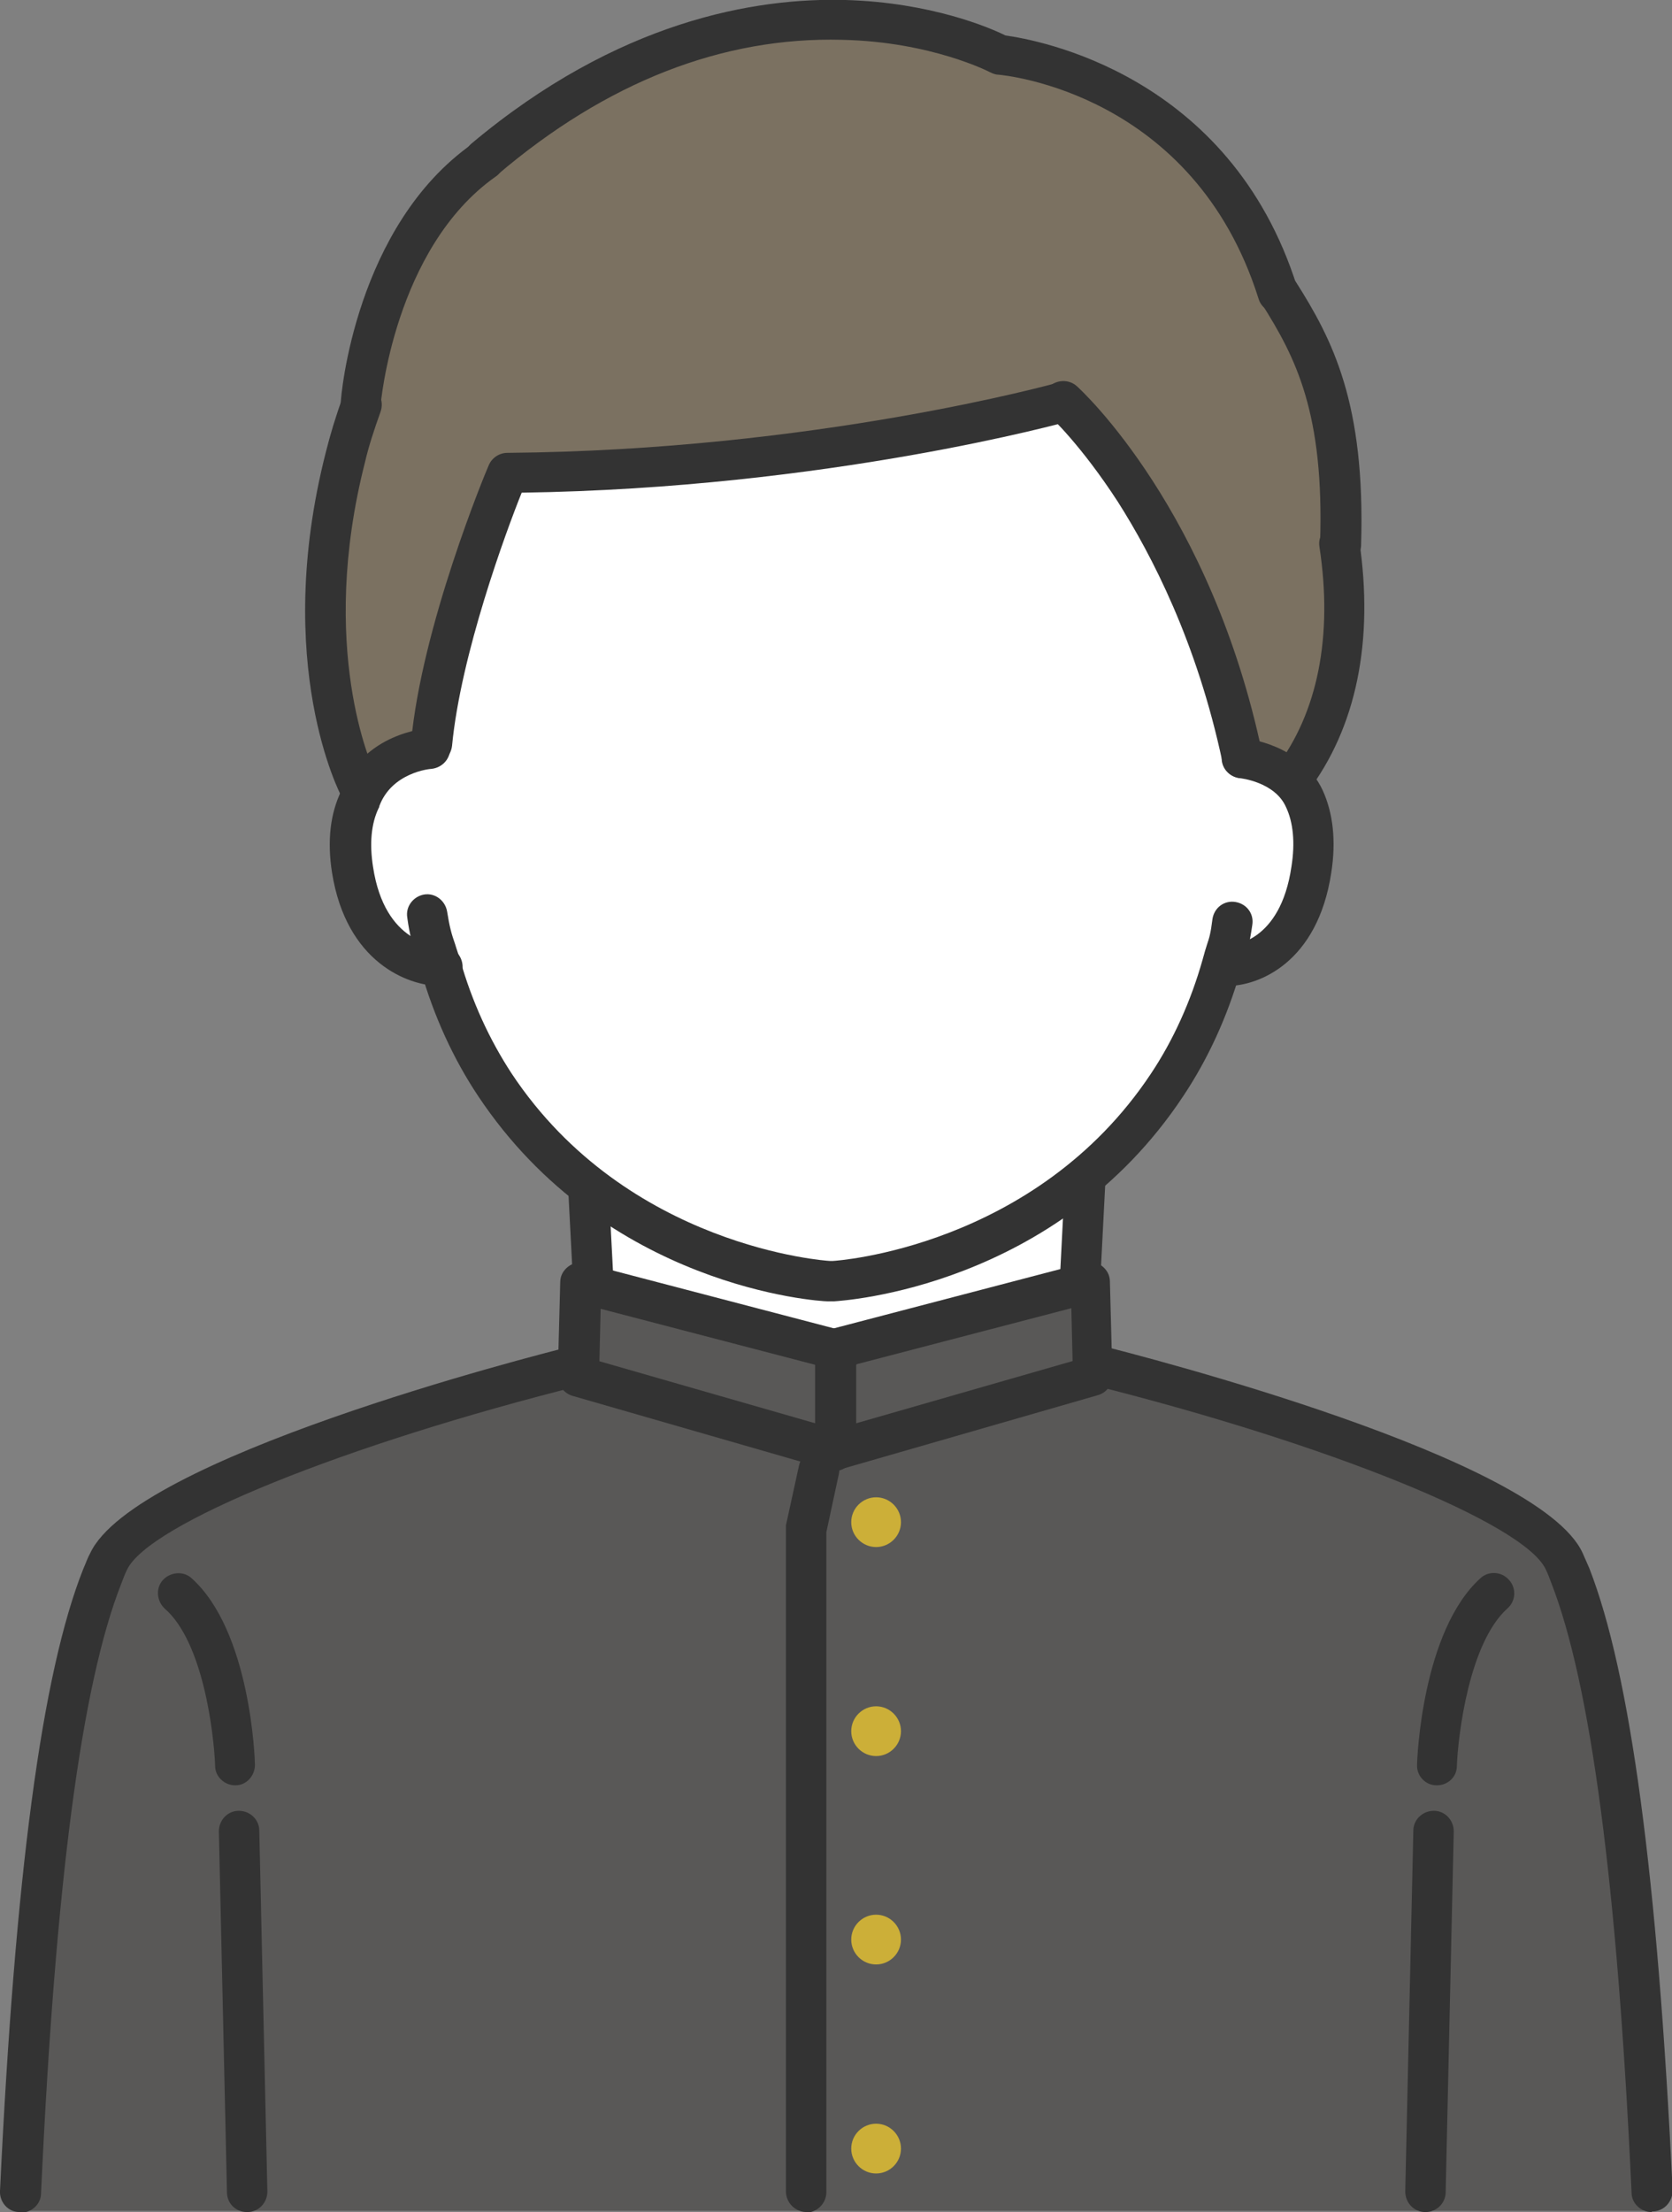
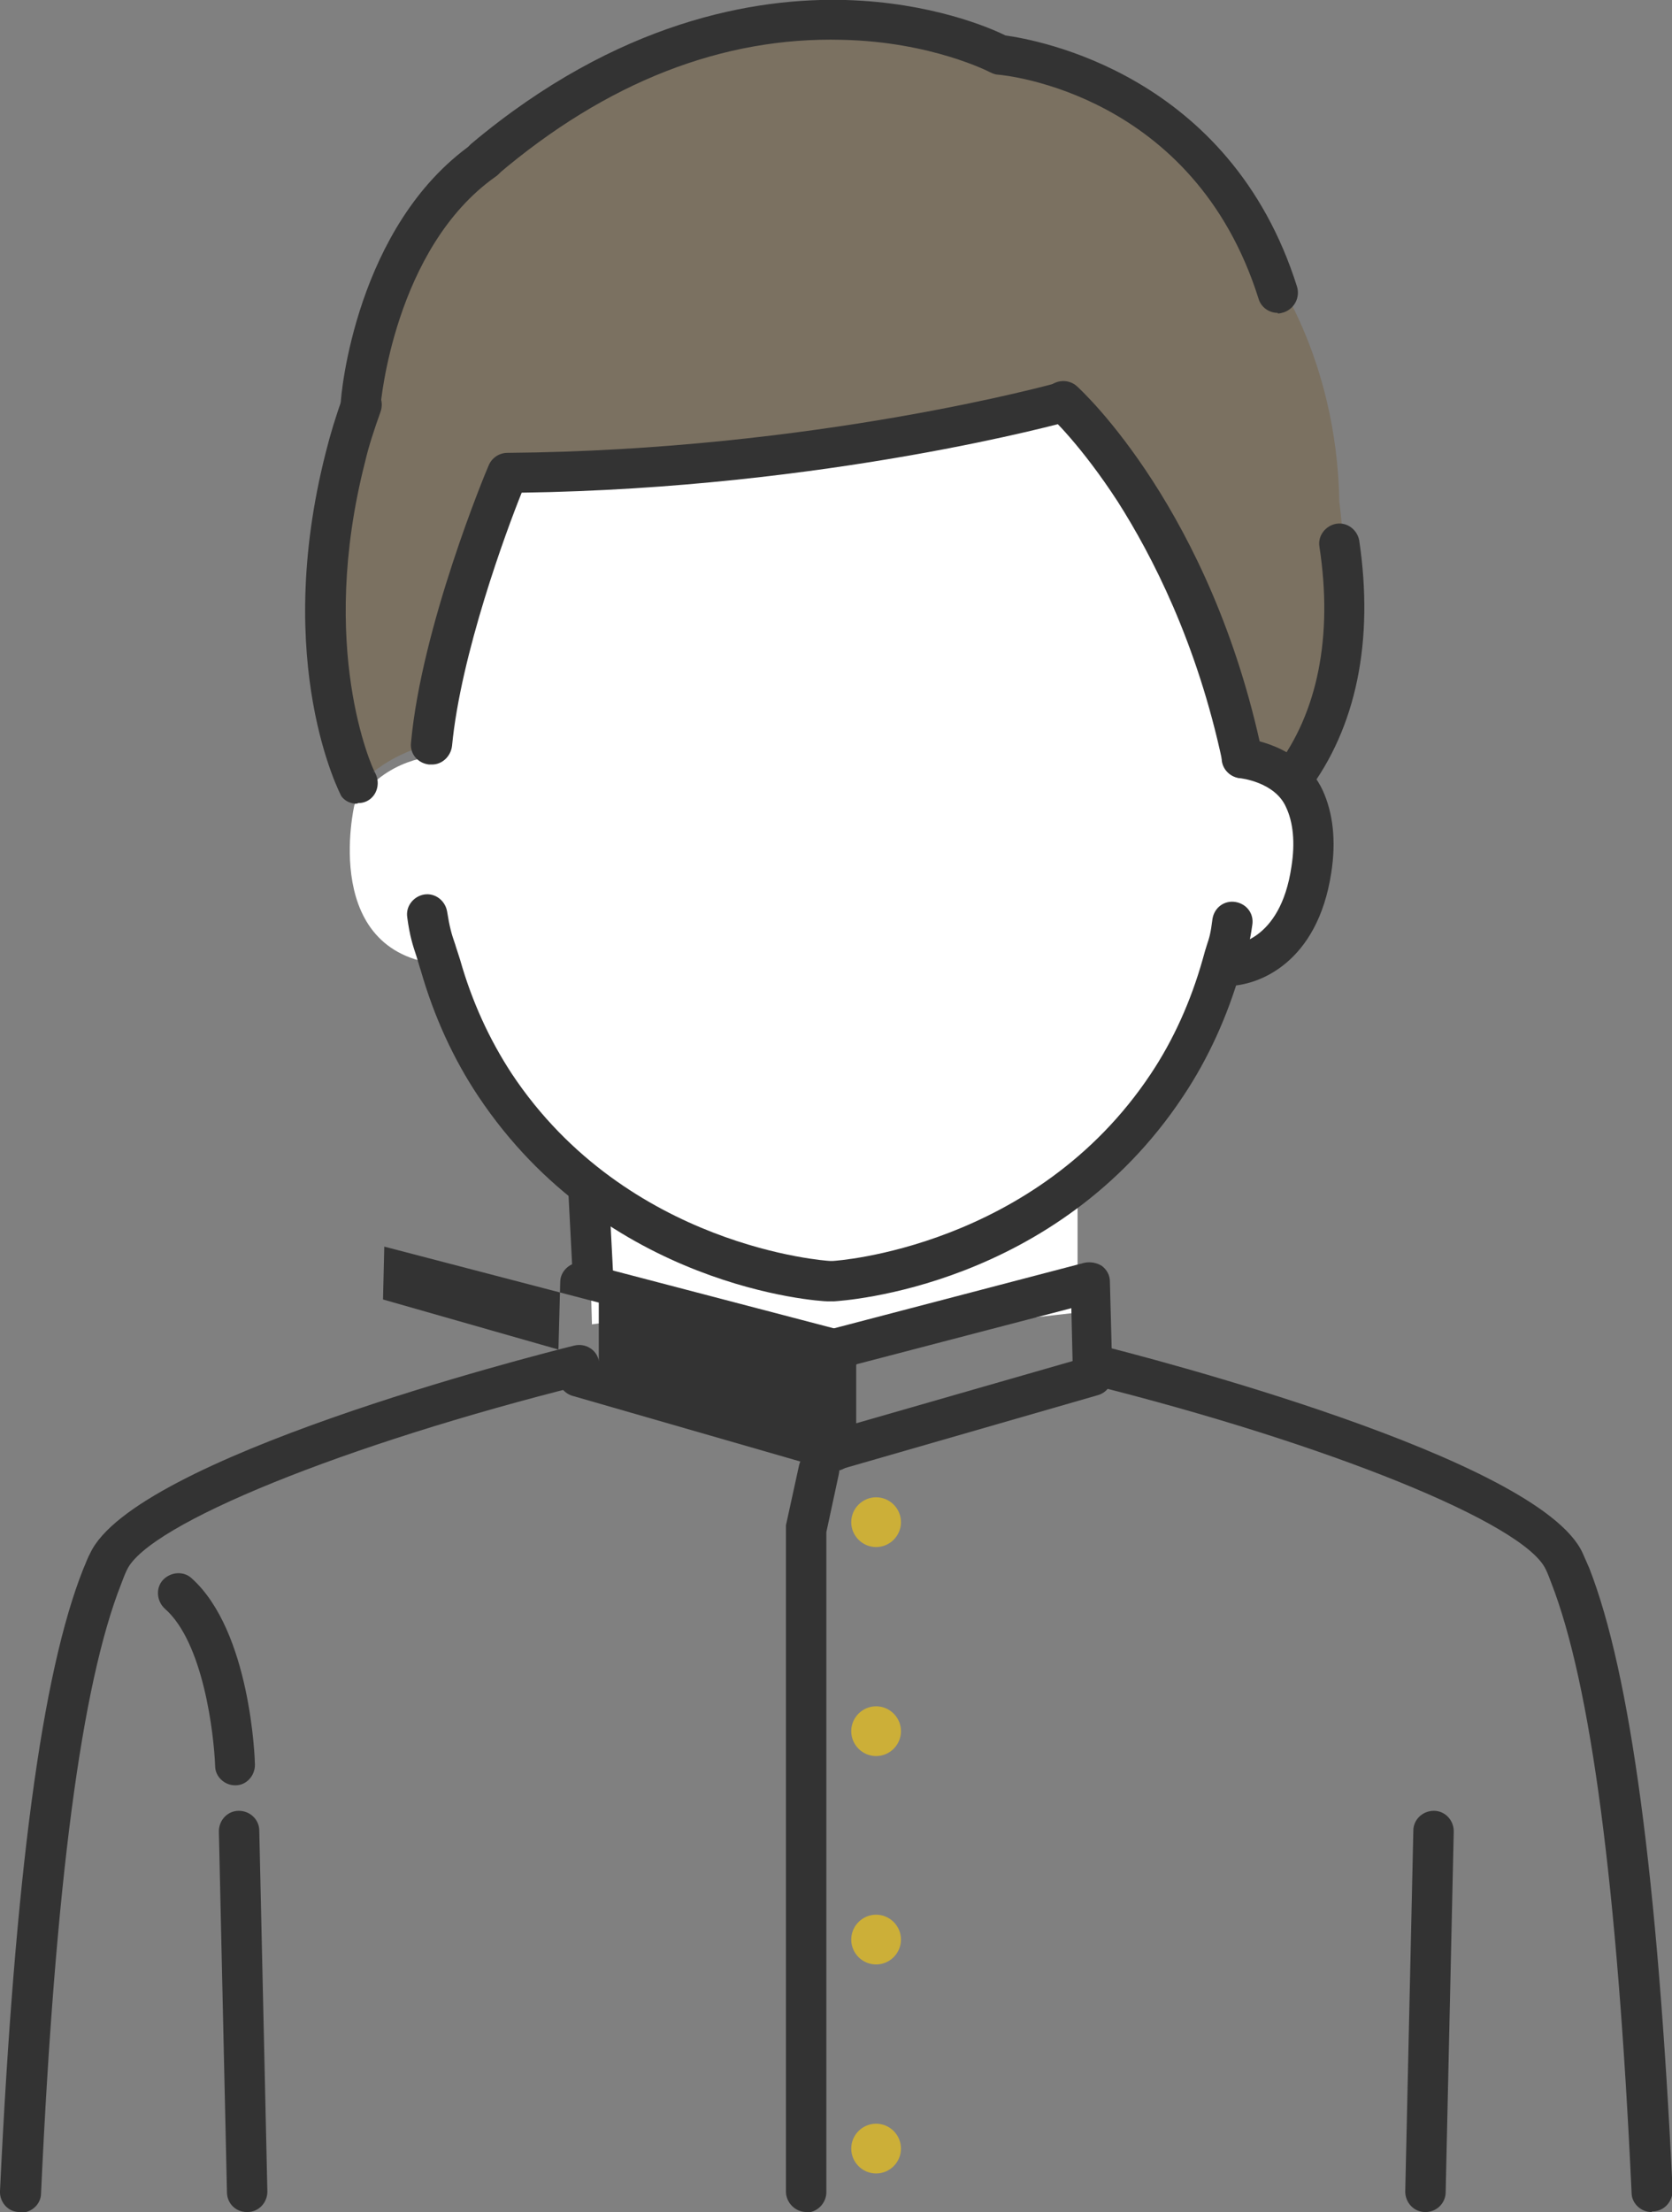
<svg xmlns="http://www.w3.org/2000/svg" id="_レイヤー_1" data-name="レイヤー_1" viewBox="0 0 268.9 355.6">
  <rect x="0" y="0" width="268.9" height="355.6" fill="#808080" stroke="none" />
  <defs>
    <style> .st0 { fill: #ccaf38; } .st1 { fill: #595857; } .st2 { fill: #fff; } .st3 { fill: #333; } .st4 { fill: #7b7161; } </style>
  </defs>
  <g>
    <path class="st2" d="M171,64.6s-25.5,8.2-91.2,12.6c0,0-2.8,3.1-9.7,44.4,0,0-7.9,0-13.1,7.8,0,0-5.8,24.6,14.9,25.7,0,0,3.4,19.9,22.7,36.2l.6,21.6s21.8-3.3,37.1,2.7l41-4.6v-21.9s14.1-10.2,20.6-32.7c0,0,21.5-1.9,17.2-27.2l-10.6-9.2c-1.9-21.3-29.5-55.6-29.5-55.6Z" />
    <path class="st4" d="M171,64.6s-41,12.6-89.5,11.4c0,0-11.3,25.5-12.2,43.6,0,0-6.8,1.5-11.2,6.3,0,0-14.1-22.1,0-59.8,0,0,4-29.6,20.5-41,0,0,27.3-27.7,61.5-21.6,0,0,13.5-.1,20.6,5.3,0,0,34.2,5.1,43.2,33.8,0,0,11.1,14.3,11.5,38.1,0,0,4.4,31-7.7,44.7,0,0-3.3-3.5-8.7-3.6,0,0-4.2-38.6-28.1-57.3Z" />
-     <path class="st1" d="M134.3,216.9l-39.7-10.9-1.5,13.4s-55,10.7-73.8,28.9c0,0-15.2,25.7-16.1,107.1h262.4s-1.4-71.4-14.2-104.4c0,0-13.4-18.5-74.4-31.3l-1.7-13.5-41,10.7Z" />
    <g>
      <path class="st0" d="M140.9,240.7c2.2,0,4,1.8,4,4s-1.8,4-4,4-4-1.8-4-4,1.8-4,4-4Z" />
      <path class="st0" d="M140.9,274.3c2.2,0,4,1.8,4,4s-1.8,4-4,4-4-1.8-4-4,1.8-4,4-4Z" />
      <path class="st0" d="M140.9,307.8c2.2,0,4,1.8,4,4s-1.8,4-4,4-4-1.8-4-4,1.8-4,4-4Z" />
      <path class="st0" d="M140.9,341.4c2.2,0,4,1.8,4,4s-1.8,4-4,4-4-1.8-4-4,1.8-4,4-4Z" />
    </g>
  </g>
  <g>
    <g>
      <path class="st3" d="M134.1,209.2c-1.7,0-3.2-1.3-3.2-3.1,0-1.8,1.3-3.3,3.1-3.4h0c.3,0,32.5-2.1,51.1-30.1,3.6-5.4,6.4-11.6,8.3-18.3.3-1.1.5-1.8.7-2.4.4-1.2.6-1.8.9-4.2.3-1.8,1.9-3,3.7-2.7,1.8.3,3,1.9,2.7,3.7-.4,2.8-.7,3.7-1.2,5.2-.2.5-.4,1.2-.7,2.2-2.1,7.3-5.2,14.1-9.2,20.1-20.4,30.8-54.7,32.9-56.2,33,0,0-.1,0-.2,0Z" />
      <path class="st3" d="M197.5,158.5c0,0-.2,0-.2,0-1.8,0-3.2-1.5-3.2-3.3s1.5-3.2,3.3-3.2c.8,0,8.5-.4,10.3-12.7.6-3.8.3-7.1-.9-9.6-1.8-4-7.3-4.6-7.4-4.6-1.8-.2-3.1-1.8-2.9-3.5.2-1.8,1.7-3.1,3.5-2.9.4,0,9.2.9,12.7,8.3,1.7,3.7,2.2,8.2,1.4,13.3-2.2,14.5-11.7,18.2-16.7,18.2Z" />
      <path class="st3" d="M133.3,209.2c0,0-.1,0-.2,0-1.4,0-35.7-2.2-56.2-33-4-6-7.1-12.8-9.2-20.1-.3-.9-.5-1.7-.7-2.3-.6-1.8-1.1-3.3-1.5-6.3-.3-1.8,1-3.4,2.7-3.7,1.8-.3,3.4,1,3.7,2.7.4,2.5.7,3.6,1.3,5.3.2.7.5,1.5.8,2.5,1.9,6.7,4.7,12.8,8.3,18.3,18.6,28,50.8,30.1,51.1,30.1,1.8,0,3.2,1.6,3.1,3.4,0,1.7-1.5,3.1-3.2,3.1Z" />
-       <path class="st3" d="M70.8,158.5c-5.2,0-15.1-3.8-17.4-18.2-.8-5.1-.3-9.5,1.5-13.2,3.6-9.2,13.5-10,14-10,1.8-.1,3.4,1.2,3.5,3,.1,1.8-1.2,3.3-3,3.5-.3,0-6.4.6-8.4,6,0,0,0,.2-.1.3-1.2,2.5-1.5,5.7-.9,9.5,1.9,12.4,10.2,12.7,11.1,12.7,0,0,0,0,0,0,1.8,0,3.2,1.4,3.3,3.2,0,1.8-1.4,3.2-3.2,3.3,0,0-.2,0-.2,0Z" />
      <path class="st3" d="M199.8,125.1c-1.5,0-2.9-1.1-3.2-2.6-4.1-19.3-11.4-33.3-16.8-41.8-5.9-9.1-10.9-13.8-11-13.8-1.3-1.2-1.4-3.3-.2-4.6,1.2-1.3,3.3-1.4,4.6-.2.9.8,21.6,20,29.8,59,.4,1.8-.8,3.5-2.5,3.9-.2,0-.5,0-.7,0Z" />
      <path class="st3" d="M207.8,128.7c-.7,0-1.4-.2-2-.7-1.4-1.1-1.7-3.1-.6-4.6,6.7-8.8,9.2-21.1,7-35.5-.3-1.8,1-3.4,2.7-3.7,1.8-.3,3.4,1,3.7,2.7,2.4,16.2-.5,30.1-8.3,40.4-.6.8-1.6,1.3-2.6,1.3Z" />
      <path class="st3" d="M57.4,129.2c-1,0-1.9-.4-2.5-1.2-.1-.2-11.2-21.2-2.5-55.3.7-2.8,1.6-5.8,2.7-8.8.6-1.7,2.5-2.5,4.2-1.9,1.7.6,2.5,2.5,1.9,4.2-1,2.8-1.9,5.5-2.5,8.1-7.6,29.8,1.1,49,1.6,49.9.8,1.4.5,3.2-.7,4.2-.6.5-1.3.7-2,.7ZM59.9,123.9c0,0,.1.2.2.3,0-.2-.2-.2-.2-.3Z" />
      <path class="st3" d="M58.1,68.3c0,0-.2,0-.3,0-1.8-.1-3.1-1.7-3-3.5,0-1.2,2.4-28.5,21.2-41.7,1.5-1,3.5-.7,4.5.8,1,1.5.7,3.5-.8,4.5-16.3,11.5-18.5,36.6-18.5,36.9-.1,1.7-1.6,3-3.2,3Z" />
-       <path class="st3" d="M215.5,90.8s0,0-.1,0c-1.8,0-3.2-1.6-3.1-3.4.7-21-3.9-29.9-9.4-38.6-1-1.5-.5-3.5,1-4.5,1.5-1,3.5-.5,4.5,1,5.9,9.3,11.2,19.5,10.5,42.3,0,1.8-1.5,3.1-3.2,3.1Z" />
      <path class="st3" d="M205.5,50.3c-1.4,0-2.7-.9-3.1-2.3-10.4-33-40.7-35.9-41.9-36-.4,0-.9-.2-1.3-.4,0,0-9.4-4.9-23.8-5.2-19.2-.5-37.9,6.8-55.4,21.7-1.4,1.2-3.4,1-4.6-.4-1.2-1.4-1-3.4.4-4.6C99.4,3.3,121.5-.4,136,0c13.8.4,23.3,4.5,25.7,5.7,5,.7,36.1,6.1,46.9,40.4.5,1.7-.4,3.5-2.1,4.1-.3.1-.7.2-1,.2Z" />
      <path class="st3" d="M69.3,122.9c0,0-.2,0-.3,0-1.8-.2-3.1-1.7-2.9-3.5,1.7-18.7,12-43.5,12.5-44.6.5-1.2,1.7-2,3-2,49.5-.4,88.2-11.2,88.6-11.3,1.7-.5,3.5.5,4,2.2.5,1.7-.5,3.5-2.2,4-.4.1-38.8,10.8-88.1,11.5-2.5,6.2-9.8,26-11.2,40.7-.2,1.7-1.6,3-3.2,3Z" />
    </g>
    <g>
-       <path class="st3" d="M173.8,208.1c0,0-.1,0-.2,0-1.8,0-3.2-1.6-3.1-3.4l.8-15.6c0-1.8,1.6-3.2,3.4-3.1,1.8,0,3.2,1.6,3.1,3.4l-.8,15.6c0,1.7-1.5,3.1-3.2,3.1Z" />
      <path class="st3" d="M95.3,208.1c-1.7,0-3.2-1.4-3.2-3.1l-.7-13.5c0-1.8,1.3-3.3,3.1-3.4,1.8,0,3.3,1.3,3.4,3.1l.7,13.5c0,1.8-1.3,3.3-3.1,3.4,0,0-.1,0-.2,0Z" />
    </g>
    <g>
      <path class="st3" d="M39.7,355.6c-1.8,0-3.2-1.4-3.2-3.2l-1.3-58c0-1.8,1.4-3.3,3.2-3.3,1.8,0,3.3,1.4,3.3,3.2l1.3,58c0,1.8-1.4,3.3-3.2,3.3,0,0,0,0,0,0Z" />
      <path class="st3" d="M3.3,355.6c0,0-.1,0-.2,0-1.8,0-3.2-1.6-3.1-3.4,2.4-50.5,6.7-83.2,13.4-100,.4-.9.7-1.8,1.1-2.5,7.1-15.3,70.6-31.6,77.9-33.4,1.7-.4,3.5.6,3.9,2.4.4,1.7-.6,3.5-2.4,3.9-38.5,9.6-70.1,22.4-73.5,29.8-.3.6-.6,1.4-.9,2.2-6.4,16.2-10.6,48.2-12.9,98,0,1.7-1.5,3.1-3.2,3.1Z" />
      <path class="st3" d="M129.7,355.6c-1.8,0-3.3-1.5-3.3-3.3v-106.4c0-.2,0-.5,0-.7l2.1-9.6c.4-1.8,2.1-2.9,3.9-2.5,1.8.4,2.9,2.1,2.5,3.9l-2,9.3v106.1c0,1.8-1.5,3.3-3.3,3.3Z" />
-       <path class="st3" d="M134.3,236.4c-.3,0-.6,0-.9-.1l-41.3-11.9c-1.4-.4-2.4-1.7-2.4-3.2l.4-15.1c0-1,.5-1.9,1.3-2.5.8-.6,1.8-.8,2.8-.5l40.9,10.7c1.4.4,2.4,1.7,2.4,3.1v16.3c0,1-.5,2-1.3,2.6-.6.4-1.3.7-2,.7ZM96.3,218.8l34.8,10v-9.4l-34.5-9-.2,8.5Z" />
+       <path class="st3" d="M134.3,236.4c-.3,0-.6,0-.9-.1l-41.3-11.9c-1.4-.4-2.4-1.7-2.4-3.2l.4-15.1c0-1,.5-1.9,1.3-2.5.8-.6,1.8-.8,2.8-.5l40.9,10.7c1.4.4,2.4,1.7,2.4,3.1v16.3c0,1-.5,2-1.3,2.6-.6.4-1.3.7-2,.7ZM96.3,218.8v-9.4l-34.5-9-.2,8.5Z" />
      <path class="st3" d="M134.4,236.4c-.7,0-1.4-.2-2-.7-.8-.6-1.3-1.6-1.3-2.6v-16.3c0-1.5,1-2.8,2.4-3.1l40.9-10.7c1-.2,2,0,2.8.5.8.6,1.3,1.5,1.3,2.5l.4,15.1c0,1.5-.9,2.8-2.4,3.2l-41.3,11.9c-.3,0-.6.1-.9.1ZM137.7,219.4v9.4l34.8-10-.2-8.5-34.5,9Z" />
      <path class="st3" d="M37.8,287c-1.7,0-3.2-1.4-3.2-3.1-.2-5.2-1.9-19.9-8.1-25.3-1.3-1.2-1.5-3.3-.3-4.6,1.2-1.3,3.3-1.5,4.6-.3,9.5,8.5,10.2,29.1,10.2,30,0,1.8-1.4,3.3-3.1,3.3,0,0,0,0-.1,0Z" />
      <path class="st3" d="M229.2,355.6s0,0,0,0c-1.8,0-3.2-1.5-3.2-3.3l1.3-58c0-1.8,1.5-3.2,3.3-3.2,1.8,0,3.2,1.5,3.2,3.3l-1.3,58c0,1.8-1.5,3.2-3.2,3.2Z" />
      <path class="st3" d="M265.6,355.6c-1.7,0-3.2-1.4-3.2-3.1-2.3-49.7-6.6-81.8-12.9-98-.3-.8-.6-1.6-.9-2.2-3.4-7.4-35-20.2-73.5-29.8-1.7-.4-2.8-2.2-2.4-3.9.4-1.7,2.2-2.8,3.9-2.4,7.2,1.8,70.8,18.1,77.9,33.4.3.7.7,1.6,1.1,2.5,6.6,16.9,11,49.6,13.4,100,0,1.8-1.3,3.3-3.1,3.4,0,0-.1,0-.2,0Z" />
-       <path class="st3" d="M231.1,287s0,0-.1,0c-1.8,0-3.2-1.6-3.1-3.3,0-.9.8-21.5,10.2-30,1.3-1.2,3.4-1.1,4.6.3,1.2,1.3,1.1,3.4-.3,4.6-6.1,5.5-7.9,20.2-8.1,25.3,0,1.8-1.5,3.1-3.2,3.1Z" />
    </g>
  </g>
</svg>